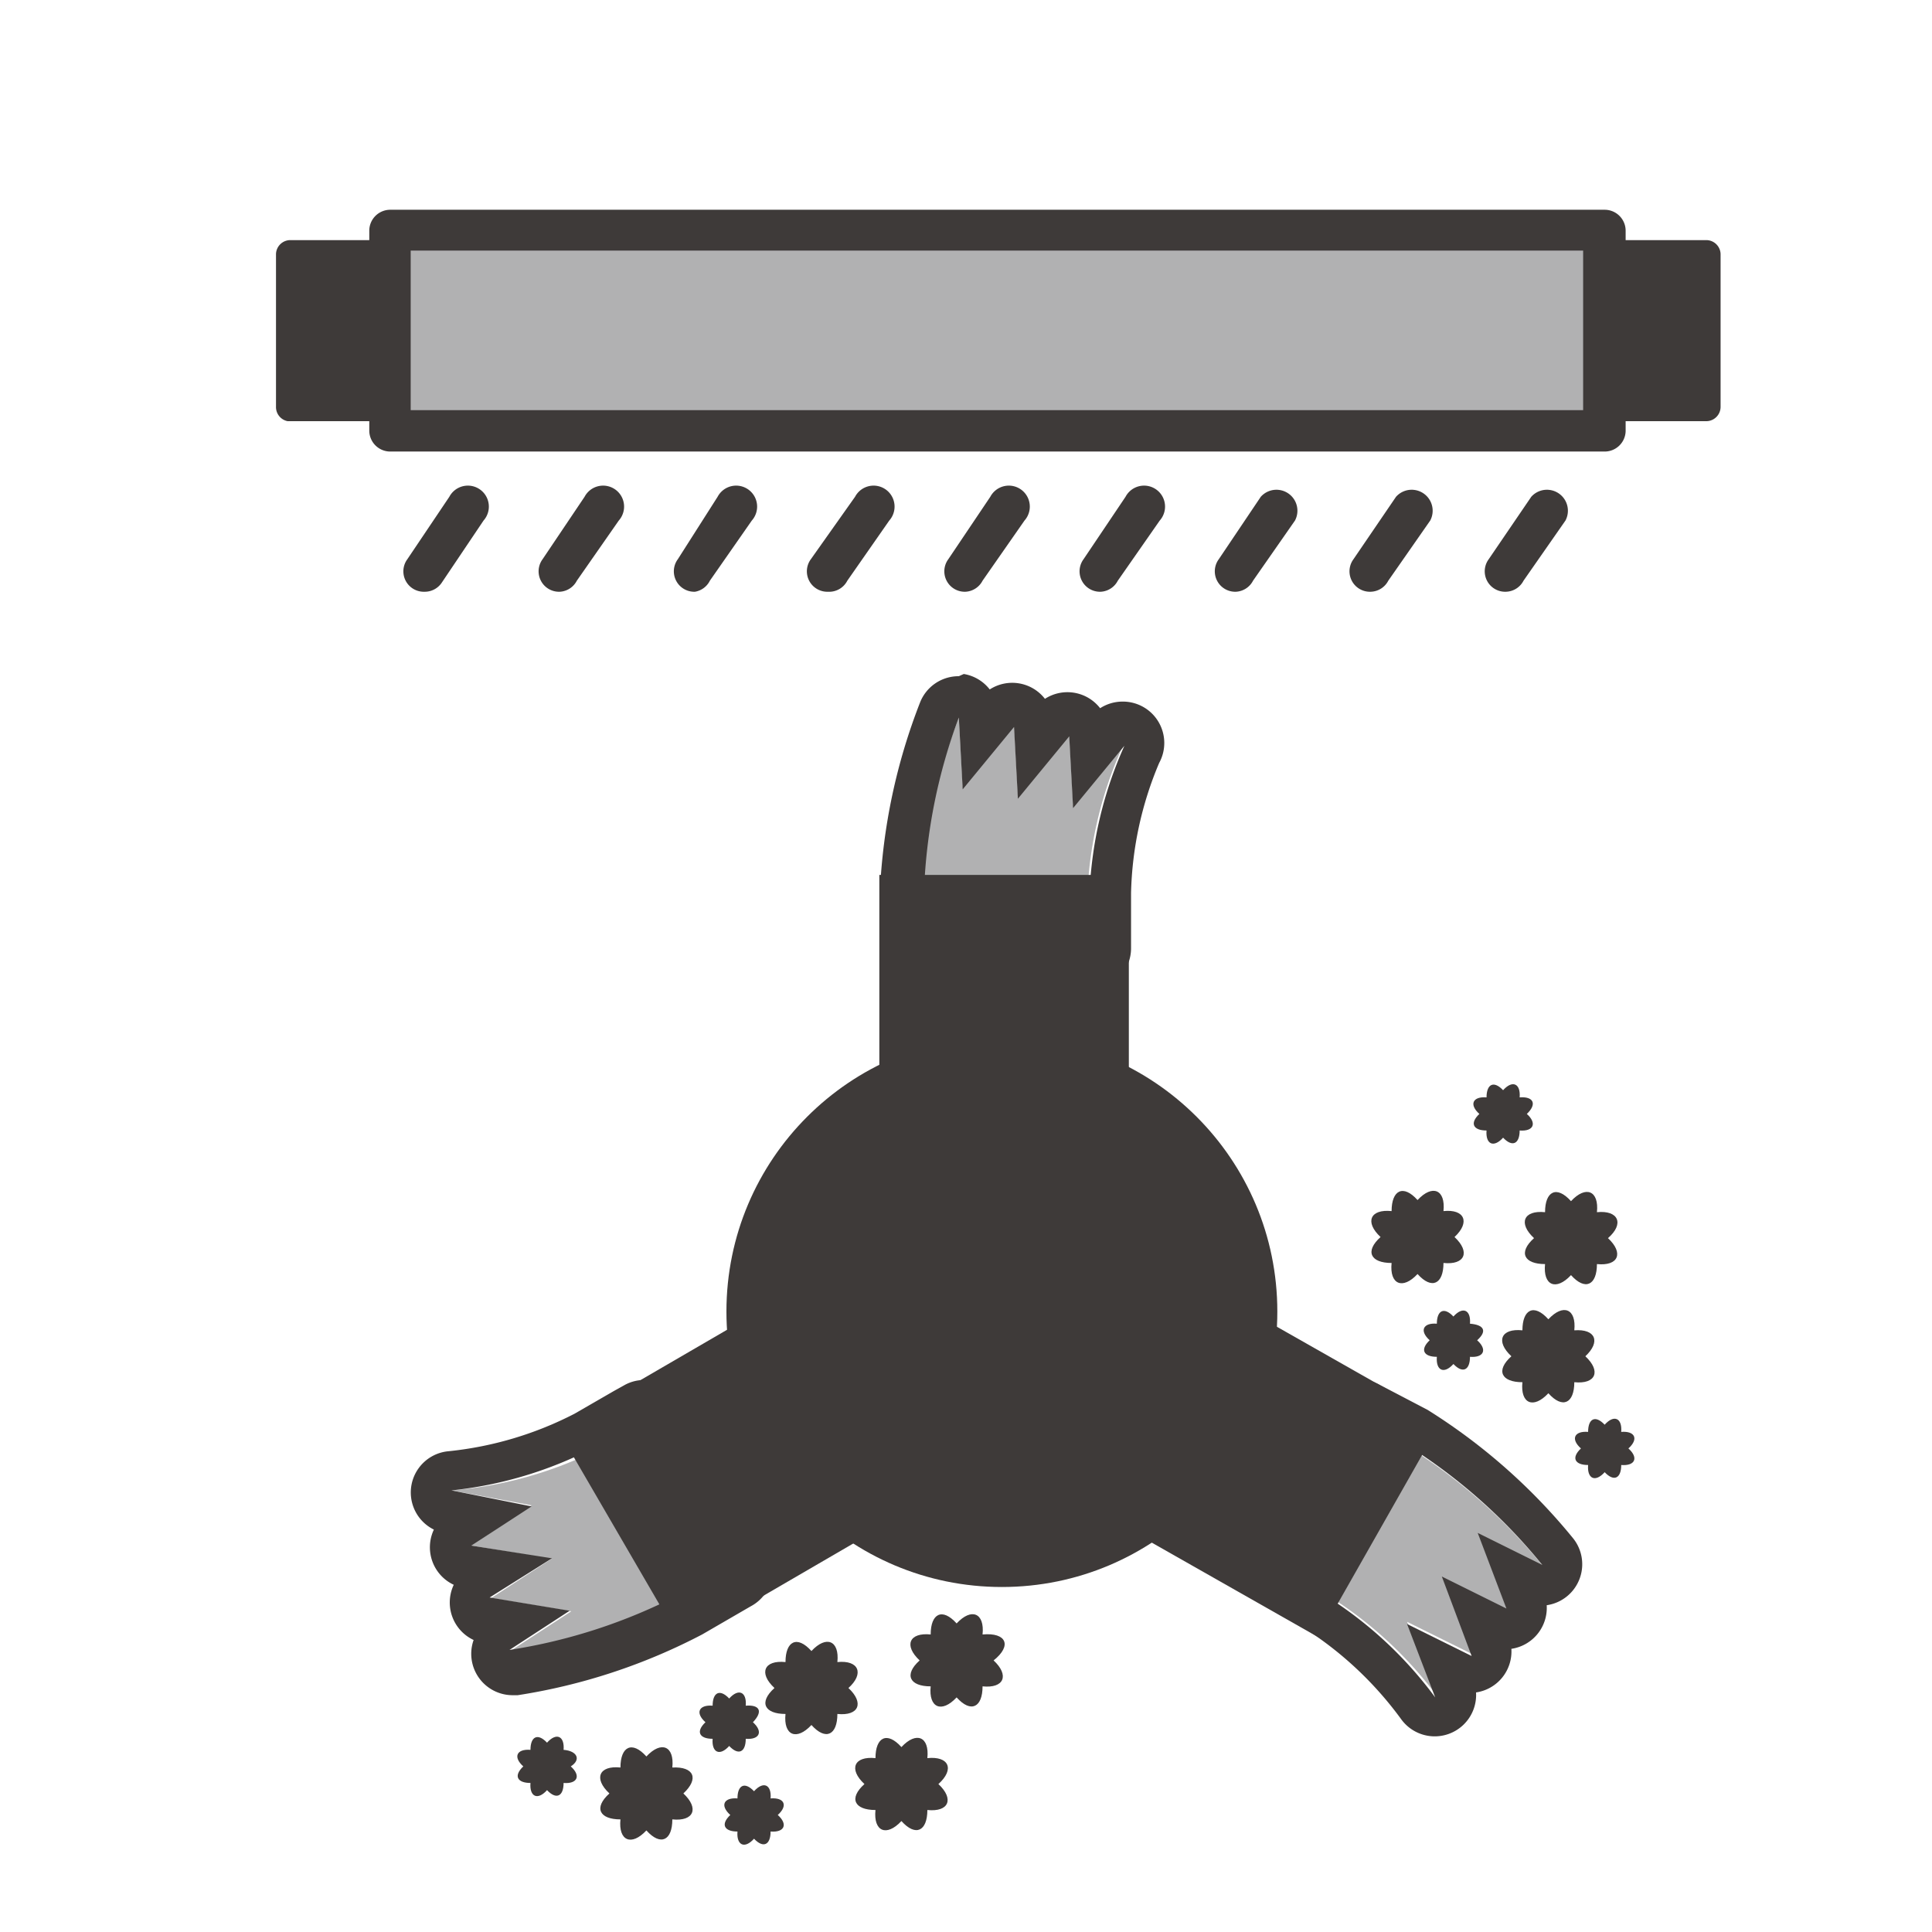
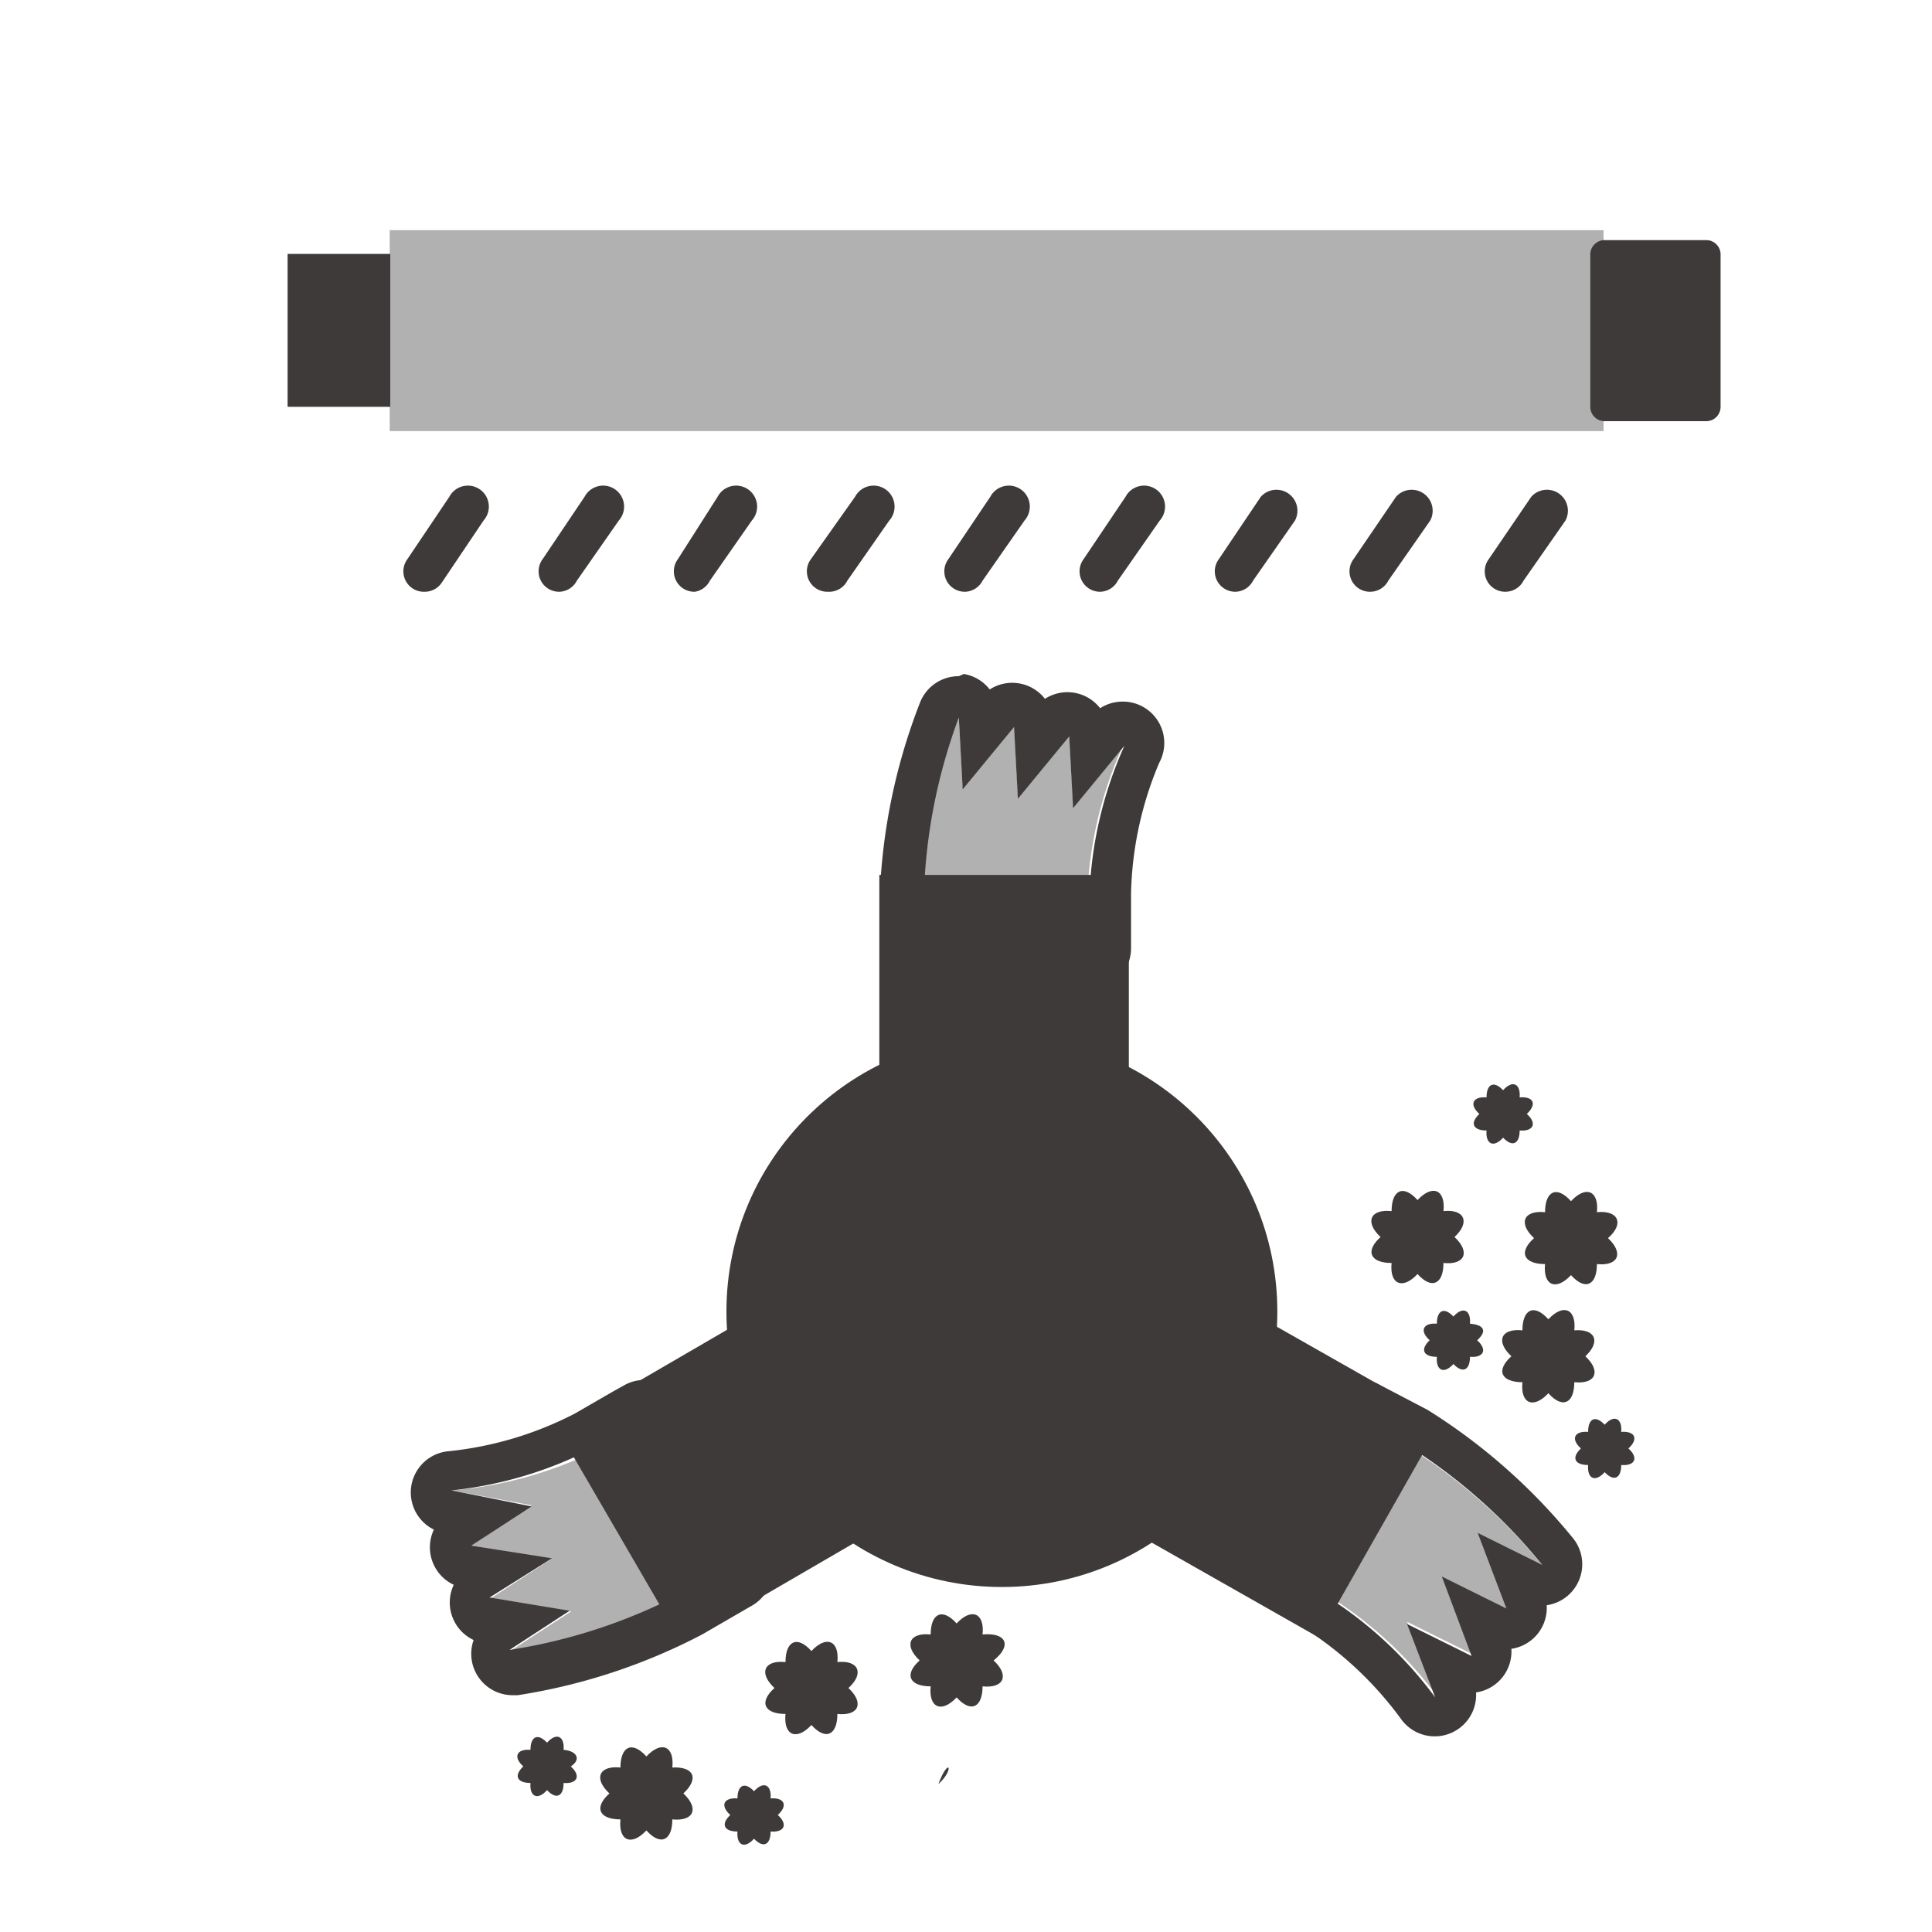
<svg xmlns="http://www.w3.org/2000/svg" id="レイヤー_1" data-name="レイヤー 1" viewBox="0 0 35 35">
  <defs>
    <style>.cls-1{fill:#3e3a39;}.cls-2{fill:#b1b1b2;}</style>
  </defs>
  <title>icon_rolling_brash_</title>
  <circle class="cls-1" cx="18.15" cy="23.76" r="4.99" />
  <path class="cls-2" d="M19.44,14.59l-.07-1.3-.93,1.13-.07-1.3-.93,1.13L17.37,13a10,10,0,0,0-.67,3.17v1h3v-1a7.22,7.22,0,0,1,.63-2.63Z" />
  <path class="cls-1" d="M17.37,13l.07,1.3.93-1.13.07,1.3.93-1.13.07,1.3.93-1.13a7.22,7.22,0,0,0-.63,2.63v1h-3v-1A10,10,0,0,1,17.37,13m3,.51h0m-3-1.26a.75.75,0,0,0-.7.47,10.73,10.73,0,0,0-.73,3.45v1.08a.75.75,0,0,0,1.08.67h2.72a.74.74,0,0,0,.75-.74v-1A6.4,6.4,0,0,1,21,13.82a.75.75,0,0,0-.66-1.11h0a.75.75,0,0,0-.41.12h0a.75.75,0,0,0-1-.17.75.75,0,0,0-1-.17.75.75,0,0,0-.47-.28Z" />
  <rect class="cls-1" x="15.93" y="15.85" width="4.52" height="4.24" />
  <path class="cls-2" d="M9.63,27.27,8.54,28l1.45.24-1.09.71,1.45.24-1.09.71a10,10,0,0,0,3.07-1l.86-.5-1.53-2.63-.89.52A7.22,7.22,0,0,1,8.18,27Z" />
  <path class="cls-1" d="M11.67,25.73h0m0,0,1.53,2.63,0,0-.9.53a10,10,0,0,1-3.07,1l1.09-.71-1.45-.24L10,28.23,8.54,28l1.09-.71L8.18,27a7.22,7.22,0,0,0,2.59-.78l.89-.52m1.6,2.6h0m0,0,0,0,0,0m0,0h0m0,0h0M11.67,25a.73.73,0,0,0-.37.1h0l-.18.1-.71.41a6.38,6.38,0,0,1-2.28.68.75.75,0,0,0-.27,1.42.75.75,0,0,0,.36,1,.75.75,0,0,0,.36,1,.75.75,0,0,0,.69,1h.11a10.73,10.73,0,0,0,3.34-1.1l.88-.51h0a.75.75,0,0,0,.06-1.29l-1.3-2.24-.05-.11a.75.75,0,0,0-.65-.38Z" />
  <rect class="cls-1" x="10.87" y="24.51" width="4.52" height="4.24" transform="matrix(-0.5, -0.86, 0.86, -0.5, -3.29, 51.37)" />
  <path class="cls-2" d="M25.49,29.38l1.17.58-.52-1.37,1.17.58-.52-1.37,1.17.58a10,10,0,0,0-2.42-2.15l-.87-.49-1.51,2.65.89.51a7.22,7.22,0,0,1,2,1.85Z" />
  <path class="cls-1" d="M24.58,25.71l.07,0h0l-.07,0m.07,0,.87.49a10,10,0,0,1,2.42,2.15l-1.17-.58.52,1.37-1.17-.58L26.66,30l-1.17-.58L26,30.75a7.22,7.22,0,0,0-2-1.85l-.89-.51,1.51-2.65m-1.52,2.64h0M24.59,25a.75.75,0,0,0-.75.71L22.49,28a.75.75,0,0,0,.26,1h0l.78.44.12.07a6.49,6.49,0,0,1,1.73,1.63.75.75,0,0,0,1.36-.48.75.75,0,0,0,.64-.79.75.75,0,0,0,.64-.79.75.75,0,0,0,.48-1.21,10.73,10.73,0,0,0-2.64-2.33L25,25.09l0,0,0,0a.75.75,0,0,0-.37-.1Z" />
  <rect class="cls-1" x="20.9" y="24.53" width="4.52" height="4.24" transform="translate(57.77 19.67) rotate(119.59)" />
-   <path class="cls-1" d="M17,32.32c.29.27.19.51-.2.47,0,.38-.21.49-.47.2-.27.29-.51.19-.47-.2-.38,0-.49-.21-.2-.47-.29-.27-.19-.51.2-.47,0-.38.21-.49.47-.2.27-.29.51-.19.47.2C17.19,31.81,17.3,32.05,17,32.32Z" />
+   <path class="cls-1" d="M17,32.32C17.19,31.81,17.3,32.05,17,32.32Z" />
  <path class="cls-1" d="M15.37,30.58c.29.27.19.51-.2.47,0,.38-.21.49-.47.2-.27.29-.51.19-.47-.2-.38,0-.49-.21-.2-.47-.29-.27-.19-.51.2-.47,0-.38.21-.49.47-.2.27-.29.51-.19.47.2C15.56,30.07,15.66,30.32,15.37,30.58Z" />
  <path class="cls-1" d="M18,30.08c.29.27.19.51-.2.47,0,.38-.21.49-.47.2-.27.29-.51.19-.47-.2-.38,0-.49-.21-.2-.47-.29-.27-.19-.51.2-.47,0-.38.21-.49.47-.2.27-.29.51-.19.47.2C18.23,29.57,18.34,29.81,18,30.08Z" />
  <path class="cls-1" d="M12.38,32.49c.29.27.19.51-.2.47,0,.38-.21.49-.47.2-.27.29-.51.19-.47-.2-.38,0-.49-.21-.2-.47-.29-.27-.19-.51.2-.47,0-.38.21-.49.47-.2.27-.29.51-.19.47.2C12.57,32,12.67,32.22,12.38,32.49Z" />
-   <path class="cls-1" d="M13.64,31.2c.19.17.12.32-.13.3,0,.24-.13.31-.3.13-.17.19-.32.12-.3-.13-.24,0-.31-.13-.13-.3-.19-.17-.12-.32.13-.3,0-.24.13-.31.3-.13.17-.19.32-.12.3.13C13.76,30.88,13.83,31,13.64,31.2Z" />
  <path class="cls-1" d="M14.09,32.88c.19.17.12.32-.13.3,0,.24-.13.31-.3.13-.17.19-.32.12-.3-.13-.24,0-.31-.13-.13-.3-.19-.17-.12-.32.13-.3,0-.24.13-.31.3-.13.17-.19.32-.12.3.13C14.21,32.56,14.28,32.71,14.09,32.88Z" />
  <path class="cls-1" d="M10.34,32c.19.17.12.32-.13.3,0,.24-.13.31-.3.13-.17.19-.32.12-.3-.13-.24,0-.31-.13-.13-.3-.19-.17-.12-.32.13-.3,0-.24.13-.31.3-.13.17-.19.32-.12.3.13C10.46,31.72,10.53,31.88,10.34,32Z" />
  <path class="cls-1" d="M29.13,22.43c.29.27.19.51-.2.47,0,.38-.21.49-.47.2-.27.29-.51.19-.47-.2-.38,0-.49-.21-.2-.47-.29-.27-.19-.51.2-.47,0-.38.21-.49.47-.2.27-.29.51-.19.47.2C29.32,21.92,29.43,22.17,29.13,22.43Z" />
  <path class="cls-1" d="M28.72,24.57c.29.27.19.51-.2.47,0,.38-.21.49-.47.2-.27.29-.51.19-.47-.2-.38,0-.49-.21-.2-.47-.29-.27-.19-.51.2-.47,0-.38.21-.49.47-.2.27-.29.51-.19.47.2C28.91,24.07,29,24.31,28.72,24.57Z" />
  <path class="cls-1" d="M26.35,22.41c.29.27.19.51-.2.47,0,.38-.21.49-.47.2-.27.29-.51.19-.47-.2-.38,0-.49-.21-.2-.47-.29-.27-.19-.51.2-.47,0-.38.21-.49.47-.2.27-.29.51-.19.47.2C26.53,21.9,26.64,22.14,26.35,22.41Z" />
  <path class="cls-1" d="M29.5,26.24c.19.17.12.32-.13.3,0,.24-.13.31-.3.13-.17.19-.32.12-.3-.13-.24,0-.31-.13-.13-.3-.19-.17-.12-.32.13-.3,0-.24.13-.31.3-.13.17-.19.32-.12.3.13C29.62,25.92,29.69,26.07,29.5,26.24Z" />
  <path class="cls-1" d="M26.76,24.28c.19.17.12.32-.13.3,0,.24-.13.31-.3.13-.17.19-.32.12-.3-.13-.24,0-.31-.13-.13-.3-.19-.17-.12-.32.13-.3,0-.24.13-.31.3-.13.17-.19.32-.12.3.13C26.88,24,26.95,24.11,26.76,24.28Z" />
  <path class="cls-1" d="M27.66,20.18c.19.17.12.32-.13.3,0,.24-.13.31-.3.13-.17.19-.32.12-.3-.13-.24,0-.31-.13-.13-.3-.19-.17-.12-.32.13-.3,0-.24.13-.31.3-.13.17-.19.32-.12.3.13C27.78,19.86,27.85,20,27.66,20.18Z" />
  <rect class="cls-2" x="7.06" y="4.17" width="21.99" height="3.64" />
-   <path class="cls-1" d="M29.06,8.18h-22a.38.38,0,0,1-.37-.37V4.17a.38.38,0,0,1,.38-.37h22a.38.38,0,0,1,.38.38V7.81A.38.38,0,0,1,29.06,8.18ZM7.44,7.43H28.68V4.54H7.44Z" />
  <rect class="cls-1" x="5.21" y="4.6" width="1.86" height="2.77" />
-   <path class="cls-1" d="M7.06,7.63H5.21A.26.26,0,0,1,5,7.37V4.6a.26.26,0,0,1,.25-.25H7.06a.26.26,0,0,1,.25.25V7.37A.26.26,0,0,1,7.06,7.63Zm-1.6-.51H6.81V4.85H5.46Z" />
  <rect class="cls-1" x="29.06" y="4.6" width="1.86" height="2.77" />
  <path class="cls-1" d="M30.92,7.63H29.06a.26.26,0,0,1-.25-.25V4.6a.26.26,0,0,1,.25-.25h1.86a.26.26,0,0,1,.25.25V7.37A.26.26,0,0,1,30.92,7.63Zm-1.6-.51h1.35V4.85H29.31Z" />
  <line class="cls-2" x1="8.45" y1="9.25" x2="7.69" y2="10.35" />
  <path class="cls-1" d="M7.69,10.72a.37.37,0,0,1-.31-.59L8.14,9a.38.38,0,1,1,.62.43L8,10.56A.37.37,0,0,1,7.69,10.72Z" />
  <line class="cls-2" x1="10.9" y1="9.25" x2="10.14" y2="10.35" />
  <path class="cls-1" d="M10.14,10.72a.37.37,0,0,1-.31-.59L10.59,9a.38.38,0,1,1,.62.43l-.76,1.09A.37.37,0,0,1,10.14,10.72Z" />
  <line class="cls-2" x1="13.35" y1="9.25" x2="12.59" y2="10.35" />
  <path class="cls-1" d="M12.59,10.72a.37.37,0,0,1-.31-.59L13,9a.38.38,0,1,1,.62.43l-.76,1.09A.37.37,0,0,1,12.59,10.72Z" />
  <line class="cls-2" x1="15.8" y1="9.25" x2="15.04" y2="10.35" />
  <path class="cls-1" d="M15,10.72a.37.37,0,0,1-.31-.59L15.49,9a.38.38,0,1,1,.62.43l-.76,1.09A.37.37,0,0,1,15,10.72Z" />
  <line class="cls-2" x1="18.25" y1="9.25" x2="17.49" y2="10.35" />
  <path class="cls-1" d="M17.49,10.72a.37.37,0,0,1-.31-.59L17.94,9a.38.38,0,1,1,.62.43l-.76,1.09A.37.37,0,0,1,17.49,10.72Z" />
  <line class="cls-2" x1="20.7" y1="9.25" x2="19.94" y2="10.35" />
  <path class="cls-1" d="M19.94,10.72a.37.37,0,0,1-.31-.59L20.39,9a.38.38,0,1,1,.62.43l-.76,1.09A.37.37,0,0,1,19.94,10.72Z" />
  <line class="cls-2" x1="23.15" y1="9.25" x2="22.39" y2="10.35" />
  <path class="cls-1" d="M22.39,10.72a.37.37,0,0,1-.31-.59L22.84,9a.38.38,0,0,1,.62.43l-.76,1.09A.37.37,0,0,1,22.39,10.72Z" />
  <line class="cls-2" x1="25.6" y1="9.25" x2="24.83" y2="10.35" />
  <path class="cls-1" d="M24.83,10.72a.37.37,0,0,1-.31-.59L25.29,9a.38.38,0,0,1,.62.43l-.76,1.09A.37.37,0,0,1,24.83,10.72Z" />
  <line class="cls-2" x1="28.05" y1="9.25" x2="27.28" y2="10.35" />
  <path class="cls-1" d="M27.28,10.72a.37.37,0,0,1-.31-.59L27.74,9a.38.38,0,0,1,.62.43l-.76,1.09A.37.37,0,0,1,27.28,10.72Z" />
</svg>